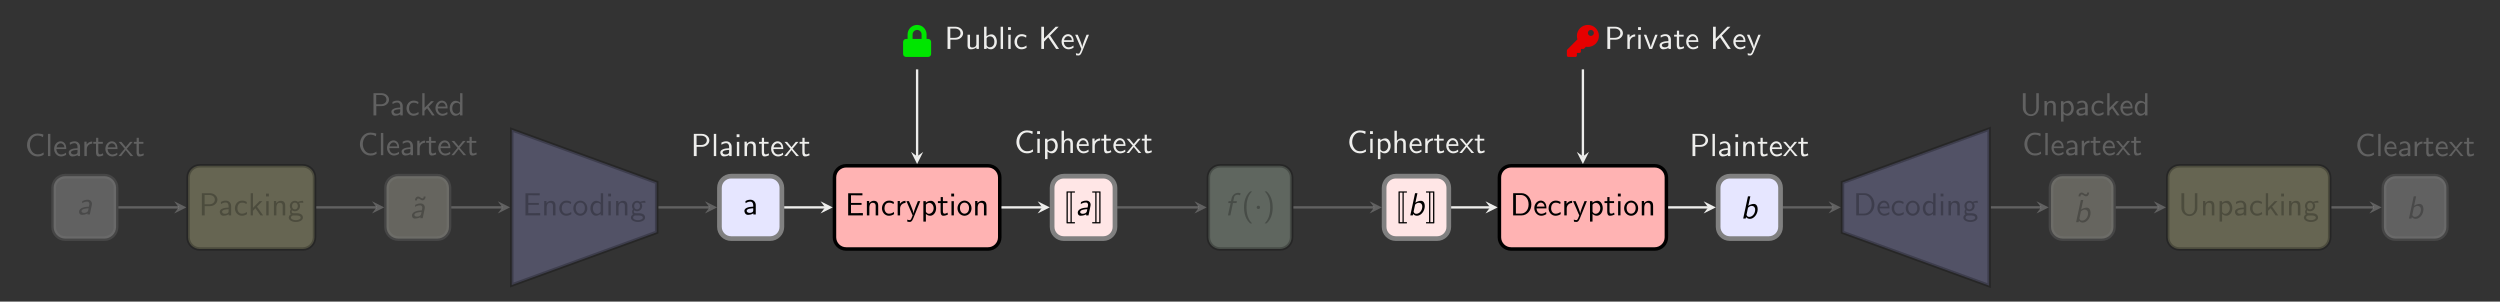
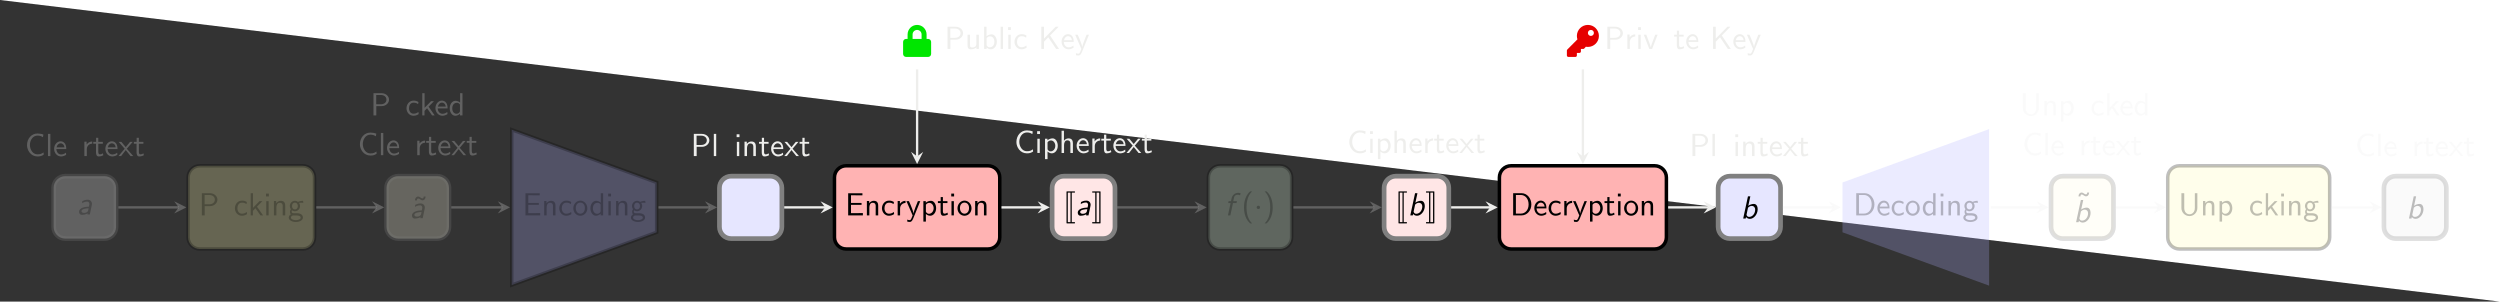
<svg xmlns="http://www.w3.org/2000/svg" xmlns:xlink="http://www.w3.org/1999/xlink" width="851.518" height="102.74" viewBox="0 0 851.518 102.74">
  <defs>
    <g>
      <g id="glyph-0-0">
        <path d="M 1.266 2.609 C 1.266 2.672 1.312 2.719 1.391 2.719 L 4.016 2.719 C 4.094 2.719 4.141 2.672 4.141 2.609 L 4.141 2.406 C 4.141 2.344 4.094 2.297 4.016 2.297 L 3.047 2.297 L 3.047 -7.75 L 4.016 -7.75 C 4.094 -7.75 4.141 -7.797 4.141 -7.859 L 4.141 -8.062 C 4.141 -8.125 4.094 -8.172 4.016 -8.172 L 1.391 -8.172 C 1.312 -8.172 1.266 -8.125 1.266 -8.062 Z M 2.625 -7.75 L 2.625 2.297 L 1.703 2.297 L 1.703 -7.75 Z M 2.625 -7.75 " />
      </g>
      <g id="glyph-0-1">
        <path d="M 1.75 2.297 L 1.75 -7.75 L 2.672 -7.75 L 2.672 2.297 Z M 3.109 2.609 L 3.109 -8.062 C 3.109 -8.125 3.047 -8.172 2.984 -8.172 L 0.375 -8.172 C 0.312 -8.172 0.266 -8.125 0.266 -8.062 L 0.266 -7.859 C 0.266 -7.797 0.312 -7.75 0.375 -7.75 L 1.312 -7.75 L 1.312 2.297 L 0.375 2.297 C 0.312 2.297 0.266 2.344 0.266 2.406 L 0.266 2.609 C 0.266 2.672 0.312 2.719 0.375 2.719 L 2.984 2.719 C 3.047 2.719 3.109 2.672 3.109 2.609 Z M 3.109 2.609 " />
      </g>
      <g id="glyph-1-0">
        <path d="M 5.031 -3.203 C 5.078 -3.359 5.078 -3.453 5.078 -3.594 C 5.078 -4.391 4.547 -5.031 3.625 -5.031 C 2.828 -5.031 2.297 -4.797 1.812 -4.562 C 1.781 -4.25 1.734 -3.875 1.719 -3.844 C 2.219 -4.156 2.781 -4.391 3.484 -4.391 C 4.156 -4.391 4.219 -3.703 4.219 -3.516 C 4.219 -3.344 4.094 -2.703 4.062 -2.688 C 4.031 -2.672 3.844 -2.656 3.797 -2.656 C 3 -2.625 0.703 -2.406 0.703 -0.922 C 0.703 -0.75 0.75 0.125 1.703 0.125 C 1.984 0.125 2.906 0.062 3.609 -0.375 C 3.594 -0.281 3.562 -0.094 3.531 0 L 4.359 0 Z M 3.812 -1.422 C 3.609 -0.547 2.547 -0.547 2.406 -0.547 C 1.859 -0.547 1.516 -0.781 1.516 -1.141 C 1.516 -2 3.453 -2.094 3.953 -2.109 Z M 3.812 -1.422 " />
      </g>
      <g id="glyph-1-1">
        <path d="M 2.812 -4.203 L 4.016 -4.203 L 4.141 -4.844 L 2.906 -4.844 L 3.203 -6.188 C 3.297 -6.734 3.844 -7.031 4.391 -7.031 C 4.531 -7.031 4.875 -7.016 5.234 -6.844 L 5.391 -7.562 C 5.109 -7.641 4.828 -7.688 4.547 -7.688 C 3.469 -7.688 2.562 -6.844 2.359 -5.875 L 2.125 -4.844 L 1.312 -4.844 L 1.188 -4.203 L 2 -4.203 L 1.094 0 L 1.922 0 Z M 2.812 -4.203 " />
      </g>
      <g id="glyph-1-2">
        <path d="M 3.328 -7.562 L 2.516 -7.562 L 0.891 0 L 1.75 0 L 1.859 -0.5 C 2.156 -0.141 2.578 0.125 3.188 0.125 C 4.484 0.125 5.828 -1.391 5.828 -3.188 C 5.828 -4.062 5.438 -4.969 4.516 -4.969 C 3.875 -4.969 3.156 -4.719 2.625 -4.312 Z M 2.531 -3.672 C 2.641 -3.781 3.125 -4.297 3.812 -4.297 C 4.453 -4.297 4.969 -3.859 4.969 -3.016 C 4.969 -1.781 4.141 -0.547 2.906 -0.547 C 2.438 -0.547 2.156 -0.812 2.016 -1.25 Z M 2.531 -3.672 " />
      </g>
      <g id="glyph-2-0">
        <path d="M 6.344 -1.25 C 5.703 -0.812 5.328 -0.594 4.25 -0.594 C 2.688 -0.594 1.703 -2.219 1.703 -3.797 C 1.703 -5.281 2.609 -6.984 4.281 -6.984 C 5.047 -6.984 5.547 -6.812 6.141 -6.422 L 6.297 -7.312 C 5.828 -7.547 4.984 -7.688 4.281 -7.688 C 2.266 -7.688 0.719 -5.984 0.719 -3.703 C 0.719 -1.969 2.016 0.125 4.281 0.125 C 5.297 0.125 5.703 -0.047 6.406 -0.484 Z M 6.344 -1.25 " />
      </g>
      <g id="glyph-2-1">
        <path d="M 1.781 -7.422 L 0.812 -7.422 L 0.812 -6.453 L 1.781 -6.453 Z M 1.703 -4.844 L 0.891 -4.844 L 0.891 0 L 1.703 0 Z M 1.703 -4.844 " />
      </g>
      <g id="glyph-2-2">
        <path d="M 1.75 -0.5 C 2.078 -0.188 2.562 0.125 3.219 0.125 C 4.281 0.125 5.234 -0.953 5.234 -2.438 C 5.234 -3.734 4.547 -4.969 3.5 -4.969 C 2.844 -4.969 2.219 -4.734 1.719 -4.312 L 1.719 -4.844 L 0.891 -4.844 L 0.891 2.109 L 1.75 2.109 Z M 1.75 -3.625 C 2 -4.016 2.438 -4.266 2.906 -4.266 C 3.734 -4.266 4.391 -3.438 4.391 -2.438 C 4.391 -1.312 3.609 -0.547 2.797 -0.547 C 2.359 -0.547 2.078 -0.766 1.859 -1.062 C 1.75 -1.219 1.75 -1.25 1.75 -1.438 Z M 1.75 -3.625 " />
      </g>
      <g id="glyph-2-3">
        <path d="M 4.75 -3.25 C 4.75 -3.969 4.578 -4.969 3.25 -4.969 C 2.578 -4.969 2.047 -4.625 1.703 -4.172 L 1.703 -7.562 L 0.891 -7.562 L 0.891 0 L 1.734 0 L 1.734 -2.672 C 1.734 -3.391 2 -4.297 2.828 -4.297 C 3.875 -4.297 3.891 -3.516 3.891 -3.172 L 3.891 0 L 4.75 0 Z M 4.75 -3.25 " />
      </g>
      <g id="glyph-2-4">
        <path d="M 4.516 -2.391 C 4.516 -2.766 4.5 -3.578 4.078 -4.234 C 3.625 -4.906 2.969 -5.031 2.578 -5.031 C 1.359 -5.031 0.375 -3.875 0.375 -2.469 C 0.375 -1.031 1.422 0.125 2.734 0.125 C 3.422 0.125 4.047 -0.141 4.469 -0.453 L 4.406 -1.156 C 3.719 -0.594 3 -0.547 2.75 -0.547 C 1.875 -0.547 1.172 -1.312 1.141 -2.391 Z M 1.203 -2.984 C 1.375 -3.812 1.953 -4.359 2.578 -4.359 C 3.141 -4.359 3.75 -3.984 3.891 -2.984 Z M 1.203 -2.984 " />
      </g>
      <g id="glyph-2-5">
        <path d="M 1.719 -2.328 C 1.719 -3.422 2.5 -4.203 3.562 -4.234 L 3.562 -4.969 C 2.594 -4.953 2 -4.422 1.656 -3.922 L 1.656 -4.906 L 0.891 -4.906 L 0.891 0 L 1.719 0 Z M 1.719 -2.328 " />
      </g>
      <g id="glyph-2-6">
        <path d="M 1.906 -4.203 L 3.453 -4.203 L 3.453 -4.844 L 1.906 -4.844 L 1.906 -6.234 L 1.156 -6.234 L 1.156 -4.844 L 0.203 -4.844 L 0.203 -4.203 L 1.125 -4.203 L 1.125 -1.297 C 1.125 -0.641 1.281 0.125 2.031 0.125 C 2.797 0.125 3.344 -0.156 3.625 -0.297 L 3.453 -0.938 C 3.156 -0.703 2.812 -0.578 2.469 -0.578 C 2.062 -0.578 1.906 -0.906 1.906 -1.484 Z M 1.906 -4.203 " />
      </g>
      <g id="glyph-2-7">
        <path d="M 2.828 -2.5 L 4.828 -4.844 L 3.938 -4.844 L 2.469 -3.047 L 0.969 -4.844 L 0.062 -4.844 L 2.109 -2.5 L 0 0 L 0.891 0 L 2.469 -2.047 L 4.109 0 L 5.016 0 Z M 2.828 -2.5 " />
      </g>
      <g id="glyph-2-8">
        <path d="M 5.594 -3.594 L 5.594 -4.25 L 2 -4.25 L 2 -6.844 L 3.5 -6.844 C 3.625 -6.844 3.766 -6.828 3.891 -6.828 L 5.891 -6.828 L 5.891 -7.531 L 1.031 -7.531 L 1.031 0 L 6.047 0 L 6.047 -0.781 L 4.672 -0.781 C 4.531 -0.781 4.406 -0.766 4.281 -0.766 L 2 -0.766 L 2 -3.594 Z M 5.594 -3.594 " />
      </g>
      <g id="glyph-2-9">
        <path d="M 4.75 -3.25 C 4.75 -3.969 4.578 -4.969 3.25 -4.969 C 2.266 -4.969 1.734 -4.219 1.672 -4.141 L 1.672 -4.906 L 0.891 -4.906 L 0.891 0 L 1.734 0 L 1.734 -2.672 C 1.734 -3.391 2 -4.297 2.828 -4.297 C 3.875 -4.297 3.891 -3.516 3.891 -3.172 L 3.891 0 L 4.75 0 Z M 4.75 -3.25 " />
      </g>
      <g id="glyph-2-10">
        <path d="M 4.469 -4.562 C 3.828 -4.922 3.453 -5.031 2.797 -5.031 C 1.281 -5.031 0.391 -3.703 0.391 -2.422 C 0.391 -1.062 1.391 0.125 2.75 0.125 C 3.344 0.125 3.938 -0.031 4.531 -0.438 L 4.453 -1.172 C 3.906 -0.734 3.312 -0.578 2.766 -0.578 C 1.859 -0.578 1.25 -1.359 1.25 -2.438 C 1.25 -3.281 1.641 -4.328 2.797 -4.328 C 3.375 -4.328 3.734 -4.25 4.344 -3.844 Z M 4.469 -4.562 " />
      </g>
      <g id="glyph-2-11">
        <path d="M 4.859 -4.844 L 4.047 -4.844 C 2.625 -1.375 2.609 -0.875 2.594 -0.625 L 2.578 -0.625 C 2.516 -1.359 1.641 -3.375 1.609 -3.484 L 1.016 -4.844 L 0.156 -4.844 L 2.266 0 C 2.141 0.344 1.922 0.891 1.875 0.984 C 1.594 1.609 1.406 1.609 1.25 1.609 C 1.078 1.609 0.734 1.578 0.406 1.438 L 0.469 2.156 C 0.703 2.203 1.016 2.234 1.25 2.234 C 1.641 2.234 2.047 2.109 2.484 1 Z M 4.859 -4.844 " />
      </g>
      <g id="glyph-2-12">
        <path d="M 5.109 -2.406 C 5.109 -3.859 4.031 -5.031 2.719 -5.031 C 1.391 -5.031 0.328 -3.828 0.328 -2.406 C 0.328 -0.953 1.438 0.125 2.719 0.125 C 4.031 0.125 5.109 -0.984 5.109 -2.406 Z M 2.719 -0.578 C 1.969 -0.578 1.172 -1.188 1.172 -2.516 C 1.172 -3.828 2 -4.359 2.719 -4.359 C 3.484 -4.359 4.266 -3.797 4.266 -2.516 C 4.266 -1.219 3.516 -0.578 2.719 -0.578 Z M 2.719 -0.578 " />
      </g>
      <g id="glyph-2-13">
        <path d="M 3.844 -3.156 C 5.188 -3.156 6.344 -4.141 6.344 -5.359 C 6.344 -6.531 5.266 -7.562 3.766 -7.562 L 1.047 -7.562 L 1.047 0 L 2.016 0 L 2.016 -3.156 Z M 3.516 -6.953 C 4.719 -6.953 5.469 -6.297 5.469 -5.359 C 5.469 -4.5 4.781 -3.781 3.516 -3.781 L 1.984 -3.781 L 1.984 -6.953 Z M 3.516 -6.953 " />
      </g>
      <g id="glyph-2-14">
        <path d="M 4.75 -4.844 L 3.891 -4.844 L 3.891 -1.672 C 3.891 -0.859 3.281 -0.484 2.578 -0.484 C 1.812 -0.484 1.734 -0.766 1.734 -1.234 L 1.734 -4.844 L 0.891 -4.844 L 0.891 -1.188 C 0.891 -0.406 1.141 0.125 2.047 0.125 C 2.625 0.125 3.391 -0.047 3.922 -0.531 L 3.922 0 L 4.75 0 Z M 4.75 -4.844 " />
      </g>
      <g id="glyph-2-15">
        <path d="M 1.719 -7.562 L 0.891 -7.562 L 0.891 0 L 1.75 0 L 1.75 -0.5 C 2 -0.266 2.469 0.125 3.203 0.125 C 4.297 0.125 5.234 -0.969 5.234 -2.438 C 5.234 -3.781 4.5 -4.969 3.469 -4.969 C 3.047 -4.969 2.359 -4.859 1.719 -4.312 Z M 1.75 -3.656 C 1.922 -3.922 2.312 -4.297 2.906 -4.297 C 3.562 -4.297 4.391 -3.828 4.391 -2.438 C 4.391 -1.016 3.469 -0.547 2.797 -0.547 C 2.375 -0.547 2.016 -0.734 1.75 -1.25 Z M 1.75 -3.656 " />
      </g>
      <g id="glyph-2-16">
        <path d="M 1.703 -7.562 L 0.891 -7.562 L 0.891 0 L 1.703 0 Z M 1.703 -7.562 " />
      </g>
      <g id="glyph-2-17">
        <path d="M 4.031 -4.578 L 6.953 -7.562 L 5.938 -7.562 L 1.969 -3.516 L 1.969 -7.562 L 1.047 -7.562 L 1.047 0 L 1.969 0 L 1.969 -2.469 L 3.422 -3.969 L 6.094 0 L 7.094 0 Z M 4.031 -4.578 " />
      </g>
      <g id="glyph-2-18">
-         <path d="M 4.359 -3.156 C 4.359 -4.266 3.562 -5.031 2.547 -5.031 C 1.844 -5.031 1.359 -4.859 0.844 -4.562 L 0.906 -3.844 C 1.469 -4.25 2.016 -4.391 2.547 -4.391 C 3.062 -4.391 3.5 -3.953 3.5 -3.141 L 3.5 -2.672 C 1.859 -2.656 0.484 -2.188 0.484 -1.234 C 0.484 -0.766 0.781 0.125 1.719 0.125 C 1.875 0.125 2.906 0.094 3.531 -0.391 L 3.531 0 L 4.359 0 Z M 3.5 -1.438 C 3.5 -1.234 3.5 -0.953 3.125 -0.75 C 2.812 -0.562 2.406 -0.547 2.281 -0.547 C 1.75 -0.547 1.266 -0.797 1.266 -1.25 C 1.266 -2.016 3.031 -2.094 3.5 -2.109 Z M 3.5 -1.438 " />
-       </g>
+         </g>
      <g id="glyph-2-19">
        <path d="M 4.734 -7.562 L 3.922 -7.562 L 3.922 -4.359 C 3.344 -4.844 2.719 -4.969 2.328 -4.969 C 1.25 -4.969 0.391 -3.828 0.391 -2.422 C 0.391 -1 1.234 0.125 2.266 0.125 C 2.625 0.125 3.266 0.016 3.875 -0.562 L 3.875 0 L 4.734 0 Z M 3.875 -1.516 C 3.875 -1.359 3.875 -1.172 3.516 -0.844 C 3.266 -0.625 3 -0.547 2.719 -0.547 C 2.047 -0.547 1.25 -1.062 1.25 -2.406 C 1.25 -3.844 2.188 -4.297 2.828 -4.297 C 3.312 -4.297 3.641 -4.047 3.875 -3.703 Z M 3.875 -1.516 " />
      </g>
      <g id="glyph-2-20">
        <path d="M 3.844 -4.266 C 4.078 -4.266 4.391 -4.312 4.641 -4.312 C 4.844 -4.312 5.266 -4.281 5.297 -4.281 L 5.172 -4.969 C 4.406 -4.969 3.781 -4.75 3.453 -4.609 C 3.219 -4.797 2.844 -4.969 2.406 -4.969 C 1.469 -4.969 0.672 -4.172 0.672 -3.188 C 0.672 -2.781 0.812 -2.391 1.031 -2.109 C 0.719 -1.656 0.719 -1.234 0.719 -1.172 C 0.719 -0.891 0.812 -0.578 1 -0.344 C 0.438 -0.016 0.312 0.484 0.312 0.781 C 0.312 1.594 1.391 2.25 2.719 2.25 C 4.062 2.25 5.141 1.609 5.141 0.766 C 5.141 -0.75 3.312 -0.75 2.891 -0.75 L 1.938 -0.75 C 1.781 -0.75 1.297 -0.75 1.297 -1.328 C 1.297 -1.453 1.344 -1.625 1.422 -1.719 C 1.641 -1.562 2 -1.406 2.406 -1.406 C 3.391 -1.406 4.156 -2.219 4.156 -3.188 C 4.156 -3.703 3.922 -4.109 3.797 -4.281 Z M 2.406 -2.031 C 2 -2.031 1.438 -2.281 1.438 -3.188 C 1.438 -4.094 2 -4.344 2.406 -4.344 C 2.875 -4.344 3.391 -4.031 3.391 -3.188 C 3.391 -2.328 2.875 -2.031 2.406 -2.031 Z M 2.906 0.031 C 3.141 0.031 4.375 0.031 4.375 0.781 C 4.375 1.266 3.625 1.625 2.719 1.625 C 1.844 1.625 1.062 1.281 1.062 0.781 C 1.062 0.734 1.062 0.031 1.922 0.031 Z M 2.906 0.031 " />
      </g>
      <g id="glyph-2-21">
        <path d="M 3.875 -7.391 C 3.859 -7.016 3.734 -6.75 3.453 -6.75 C 3.203 -6.75 2.969 -6.906 2.672 -7.109 C 2.469 -7.25 2.25 -7.391 1.969 -7.391 C 1.469 -7.391 0.922 -6.938 0.906 -6.078 L 1.578 -6.078 C 1.578 -6.453 1.719 -6.719 2 -6.719 C 2.25 -6.719 2.469 -6.562 2.766 -6.359 C 2.984 -6.219 3.203 -6.078 3.469 -6.078 C 3.984 -6.078 4.516 -6.531 4.531 -7.391 Z M 3.875 -7.391 " />
      </g>
      <g id="glyph-2-22">
        <path d="M 3.062 -2.969 L 4.891 -4.844 L 3.922 -4.844 L 1.703 -2.578 L 1.703 -7.562 L 0.922 -7.562 L 0.922 0 L 1.672 0 L 1.672 -1.531 L 2.547 -2.438 L 4.25 0 L 5.141 0 Z M 3.062 -2.969 " />
      </g>
      <g id="glyph-2-23">
        <path d="M 2.953 -8.172 C 2.609 -7.859 1.875 -7.188 1.375 -5.844 C 0.938 -4.672 0.859 -3.516 0.859 -2.719 C 0.859 0.797 2.438 2.25 2.953 2.719 L 3.625 2.719 C 3.094 2.203 1.719 0.797 1.719 -2.719 C 1.719 -3.344 1.75 -4.609 2.188 -5.906 C 2.641 -7.172 3.266 -7.812 3.625 -8.172 Z M 2.953 -8.172 " />
      </g>
      <g id="glyph-2-24">
        <path d="M 1.281 2.719 C 1.625 2.406 2.359 1.734 2.859 0.391 C 3.297 -0.781 3.375 -1.938 3.375 -2.719 C 3.375 -6.25 1.797 -7.703 1.281 -8.172 L 0.609 -8.172 C 1.141 -7.656 2.516 -6.25 2.516 -2.719 C 2.516 -2.109 2.484 -0.844 2.047 0.453 C 1.594 1.719 0.969 2.359 0.609 2.719 Z M 1.281 2.719 " />
      </g>
      <g id="glyph-2-25">
        <path d="M 1.047 -7.562 L 1.047 0 L 3.922 0 C 5.766 0 7.25 -1.656 7.25 -3.719 C 7.25 -5.828 5.781 -7.562 3.906 -7.562 Z M 1.984 -0.609 L 1.984 -6.953 L 3.656 -6.953 C 5.188 -6.953 6.312 -5.641 6.312 -3.719 C 6.312 -1.859 5.188 -0.609 3.656 -0.609 Z M 1.984 -0.609 " />
      </g>
      <g id="glyph-2-26">
        <path d="M 4.859 -4.844 L 4.047 -4.844 L 3.188 -2.578 C 2.953 -1.969 2.625 -1.094 2.531 -0.578 L 2.516 -0.578 C 2.453 -0.969 2.172 -1.719 2.062 -2.016 L 1 -4.844 L 0.156 -4.844 L 2.031 0 L 2.984 0 Z M 4.859 -4.844 " />
      </g>
      <g id="glyph-2-27">
        <path d="M 6.469 -7.562 L 5.609 -7.562 L 5.609 -2.531 C 5.609 -1.094 4.703 -0.375 3.781 -0.375 C 2.891 -0.375 2 -1.062 2 -2.531 L 2 -7.562 L 1.031 -7.562 L 1.031 -2.547 C 1.031 -0.953 2.297 0.234 3.781 0.234 C 5.234 0.234 6.469 -0.953 6.469 -2.547 Z M 6.469 -7.562 " />
      </g>
      <g id="glyph-3-0">
        <path d="M 8.516 -4.781 L 8 -4.781 L 8 -6.297 C 8 -8.094 6.562 -9.547 4.781 -9.547 C 2.984 -9.547 1.531 -8.094 1.531 -6.297 L 1.531 -4.781 L 1.031 -4.781 C 0.453 -4.781 0 -4.312 0 -3.75 L 0 0.344 C 0 0.906 0.453 1.359 1.031 1.359 L 8.516 1.359 C 9.078 1.359 9.547 0.906 9.547 0.344 L 9.547 -3.75 C 9.547 -4.312 9.078 -4.781 8.516 -4.781 Z M 6.297 -4.781 L 3.234 -4.781 L 3.234 -6.297 C 3.234 -7.156 3.922 -7.844 4.781 -7.844 C 5.625 -7.844 6.297 -7.156 6.297 -6.297 Z M 6.297 -4.781 " />
      </g>
      <g id="glyph-4-0">
        <path d="M 2.094 -2.719 C 2.094 -3.047 1.828 -3.297 1.516 -3.297 C 1.203 -3.297 0.938 -3.047 0.938 -2.719 C 0.938 -2.406 1.203 -2.156 1.516 -2.156 C 1.828 -2.156 2.094 -2.406 2.094 -2.719 Z M 2.094 -2.719 " />
      </g>
      <g id="glyph-5-0">
        <path d="M 10.906 -5.797 C 10.906 -7.859 9.234 -9.547 7.156 -9.547 C 5.078 -9.547 3.406 -7.859 3.406 -5.797 C 3.406 -5.375 3.484 -5 3.594 -4.625 L 0.156 -1.172 C 0.047 -1.062 0 -0.938 0 -0.812 L 0 0.844 C 0 1.141 0.234 1.359 0.516 1.359 L 2.906 1.359 C 3.188 1.359 3.406 1.141 3.406 0.844 L 3.406 0 L 4.266 0 C 4.547 0 4.781 -0.234 4.781 -0.516 L 4.781 -1.359 L 5.562 -1.359 C 5.719 -1.359 5.844 -1.422 5.938 -1.531 L 6.453 -2.109 C 6.688 -2.062 6.922 -2.047 7.156 -2.047 C 9.234 -2.047 10.906 -3.719 10.906 -5.797 Z M 7.156 -6.812 C 7.156 -7.391 7.609 -7.844 8.172 -7.844 C 8.75 -7.844 9.203 -7.391 9.203 -6.812 C 9.203 -6.25 8.75 -5.797 8.172 -5.797 C 7.609 -5.797 7.156 -6.25 7.156 -6.812 Z M 7.156 -6.812 " />
      </g>
    </g>
    <clipPath id="clip-0">
-       <path clip-rule="nonzero" d="M 0 0 L 851.52 0 L 851.52 102.738 L 0 102.738 Z M 0 0 " />
+       <path clip-rule="nonzero" d="M 0 0 L 851.52 102.738 L 0 102.738 Z M 0 0 " />
    </clipPath>
    <clipPath id="clip-1">
      <path clip-rule="nonzero" d="M 335 37 L 403 37 L 403 102.738 L 335 102.738 Z M 335 37 " />
    </clipPath>
    <clipPath id="clip-2">
      <path clip-rule="nonzero" d="M 222 37 L 289 37 L 289 102.738 L 222 102.738 Z M 222 37 " />
    </clipPath>
    <clipPath id="clip-3">
      <path clip-rule="nonzero" d="M 157 27 L 241 27 L 241 102.738 L 157 102.738 Z M 157 27 " />
    </clipPath>
    <clipPath id="clip-4">
      <path clip-rule="nonzero" d="M 109 37 L 176 37 L 176 102.738 L 109 102.738 Z M 109 37 " />
    </clipPath>
    <clipPath id="clip-5">
      <path clip-rule="nonzero" d="M 0 37 L 63 37 L 63 102.738 L 0 102.738 Z M 0 37 " />
    </clipPath>
    <clipPath id="clip-6">
      <path clip-rule="nonzero" d="M 448 37 L 517 37 L 517 102.738 L 448 102.738 Z M 448 37 " />
    </clipPath>
    <clipPath id="clip-7">
      <path clip-rule="nonzero" d="M 562 37 L 630 37 L 630 102.738 L 562 102.738 Z M 562 37 " />
    </clipPath>
    <clipPath id="clip-8">
      <path clip-rule="nonzero" d="M 610 27 L 695 27 L 695 102.738 L 610 102.738 Z M 610 27 " />
    </clipPath>
    <clipPath id="clip-9">
      <path clip-rule="nonzero" d="M 676 37 L 743 37 L 743 102.738 L 676 102.738 Z M 676 37 " />
    </clipPath>
    <clipPath id="clip-10">
      <path clip-rule="nonzero" d="M 789 37 L 851.52 37 L 851.52 102.738 L 789 102.738 Z M 789 37 " />
    </clipPath>
  </defs>
  <g clip-path="url(#clip-0)">
    <path fill-rule="nonzero" fill="rgb(20%, 20%, 20%)" fill-opacity="1" d="M -0.004 102.742 L -0.004 0 L 851.523 0 L 851.523 102.742 Z M -0.004 102.742 " />
  </g>
  <path fill-rule="nonzero" fill="rgb(100%, 89.999%, 89.999%)" fill-opacity="1" d="M 375.785 60.004 L 362.348 60.004 C 360.145 60.004 358.359 61.789 358.359 63.988 L 358.359 77.281 C 358.359 79.48 360.145 81.266 362.348 81.266 L 375.785 81.266 C 377.988 81.266 379.77 79.48 379.77 77.281 L 379.77 63.988 C 379.77 61.789 377.988 60.004 375.785 60.004 Z M 375.785 60.004 " />
  <g clip-path="url(#clip-1)">
    <path fill="none" stroke-width="1.594" stroke-linecap="butt" stroke-linejoin="miter" stroke="rgb(50%, 50%, 50%)" stroke-opacity="1" stroke-miterlimit="10" d="M 6.719 10.631 L -6.718 10.631 C -8.921 10.631 -10.707 8.846 -10.707 6.647 L -10.707 -6.646 C -10.707 -8.845 -8.921 -10.631 -6.718 -10.631 L 6.719 -10.631 C 8.922 -10.631 10.704 -8.845 10.704 -6.646 L 10.704 6.647 C 10.704 8.846 8.922 10.631 6.719 10.631 Z M 6.719 10.631 " transform="matrix(1, 0, 0, -1, 369.066, 70.635)" />
  </g>
  <g fill="rgb(0%, 0%, 0%)" fill-opacity="1">
    <use xlink:href="#glyph-0-0" x="361.997" y="73.362" />
  </g>
  <g fill="rgb(0%, 0%, 0%)" fill-opacity="1">
    <use xlink:href="#glyph-1-0" x="366.391" y="73.362" />
  </g>
  <g fill="rgb(0%, 0%, 0%)" fill-opacity="1">
    <use xlink:href="#glyph-0-1" x="371.741" y="73.362" />
  </g>
  <g fill="rgb(93.332%, 93.332%, 92.548%)" fill-opacity="1">
    <use xlink:href="#glyph-2-0" x="345.475" y="52.102" />
    <use xlink:href="#glyph-2-1" x="352.445" y="52.102" />
    <use xlink:href="#glyph-2-2" x="355.051" y="52.102" />
    <use xlink:href="#glyph-2-3" x="360.688" y="52.102" />
    <use xlink:href="#glyph-2-4" x="366.324" y="52.102" />
    <use xlink:href="#glyph-2-5" x="371.172" y="52.102" />
    <use xlink:href="#glyph-2-6" x="374.9" y="52.102" />
    <use xlink:href="#glyph-2-4" x="378.839" y="52.102" />
    <use xlink:href="#glyph-2-7" x="383.687" y="52.102" />
    <use xlink:href="#glyph-2-6" x="388.718" y="52.102" />
  </g>
  <path fill-rule="nonzero" fill="rgb(100%, 70%, 70%)" fill-opacity="1" stroke-width="1.196" stroke-linecap="butt" stroke-linejoin="miter" stroke="rgb(0%, 0%, 0%)" stroke-opacity="1" stroke-miterlimit="10" d="M -32.527 14.174 L -80.859 14.174 C -83.062 14.174 -84.843 12.389 -84.843 10.19 L -84.843 -10.189 C -84.843 -12.388 -83.062 -14.174 -80.859 -14.174 L -32.527 -14.174 C -30.328 -14.174 -28.543 -12.388 -28.543 -10.189 L -28.543 10.19 C -28.543 12.389 -30.328 14.174 -32.527 14.174 Z M -32.527 14.174 " transform="matrix(1, 0, 0, -1, 369.066, 70.635)" />
  <g fill="rgb(0%, 0%, 0%)" fill-opacity="1">
    <use xlink:href="#glyph-2-8" x="287.858" y="73.362" />
    <use xlink:href="#glyph-2-9" x="294.373" y="73.362" />
    <use xlink:href="#glyph-2-10" x="300.01" y="73.362" />
    <use xlink:href="#glyph-2-5" x="304.858" y="73.362" />
    <use xlink:href="#glyph-2-11" x="308.585" y="73.362" />
    <use xlink:href="#glyph-2-2" x="313.615" y="73.362" />
    <use xlink:href="#glyph-2-6" x="319.252" y="73.362" />
    <use xlink:href="#glyph-2-1" x="323.191" y="73.362" />
    <use xlink:href="#glyph-2-12" x="325.798" y="73.362" />
    <use xlink:href="#glyph-2-9" x="331.252" y="73.362" />
  </g>
  <g fill="rgb(0%, 89.999%, 0%)" fill-opacity="1">
    <use xlink:href="#glyph-3-0" x="307.6" y="18.036" />
  </g>
  <g fill="rgb(93.332%, 93.332%, 92.548%)" fill-opacity="1">
    <use xlink:href="#glyph-2-13" x="321.692" y="16.669" />
    <use xlink:href="#glyph-2-14" x="328.662" y="16.669" />
    <use xlink:href="#glyph-2-15" x="334.299" y="16.669" />
    <use xlink:href="#glyph-2-16" x="339.935" y="16.669" />
    <use xlink:href="#glyph-2-1" x="342.541" y="16.669" />
    <use xlink:href="#glyph-2-10" x="345.148" y="16.669" />
  </g>
  <g fill="rgb(93.332%, 93.332%, 92.548%)" fill-opacity="1">
    <use xlink:href="#glyph-2-17" x="353.628" y="16.669" />
    <use xlink:href="#glyph-2-4" x="361.204" y="16.669" />
    <use xlink:href="#glyph-2-11" x="366.052" y="16.669" />
  </g>
  <path fill-rule="nonzero" fill="rgb(89.999%, 89.999%, 100%)" fill-opacity="1" d="M 262.324 60.004 L 249.035 60.004 C 246.832 60.004 245.047 61.789 245.047 63.988 L 245.047 77.281 C 245.047 79.48 246.832 81.266 249.035 81.266 L 262.324 81.266 C 264.523 81.266 266.309 79.48 266.309 77.281 L 266.309 63.988 C 266.309 61.789 264.523 60.004 262.324 60.004 Z M 262.324 60.004 " />
  <g clip-path="url(#clip-2)">
    <path fill="none" stroke-width="1.594" stroke-linecap="butt" stroke-linejoin="miter" stroke="rgb(50%, 50%, 50%)" stroke-opacity="1" stroke-miterlimit="10" d="M -106.742 10.631 L -120.031 10.631 C -122.234 10.631 -124.019 8.846 -124.019 6.647 L -124.019 -6.646 C -124.019 -8.845 -122.234 -10.631 -120.031 -10.631 L -106.742 -10.631 C -104.543 -10.631 -102.757 -8.845 -102.757 -6.646 L -102.757 6.647 C -102.757 8.846 -104.543 10.631 -106.742 10.631 Z M -106.742 10.631 " transform="matrix(1, 0, 0, -1, 369.066, 70.635)" />
  </g>
  <g fill="rgb(0%, 0%, 0%)" fill-opacity="1">
    <use xlink:href="#glyph-2-18" x="253.059" y="73.059" />
  </g>
  <g fill="rgb(93.332%, 93.332%, 92.548%)" fill-opacity="1">
    <use xlink:href="#glyph-2-13" x="235.271" y="53.163" />
    <use xlink:href="#glyph-2-16" x="242.241" y="53.163" />
    <use xlink:href="#glyph-2-18" x="244.847" y="53.163" />
    <use xlink:href="#glyph-2-1" x="250.09" y="53.163" />
    <use xlink:href="#glyph-2-9" x="252.696" y="53.163" />
    <use xlink:href="#glyph-2-6" x="258.333" y="53.163" />
    <use xlink:href="#glyph-2-4" x="262.272" y="53.163" />
    <use xlink:href="#glyph-2-7" x="267.12" y="53.163" />
    <use xlink:href="#glyph-2-6" x="272.15" y="53.163" />
  </g>
  <path fill-rule="nonzero" fill="rgb(70%, 70%, 100%)" fill-opacity="0.25" d="M 174.305 44.184 L 223.668 62.152 L 223.668 79.121 L 174.305 97.086 Z M 174.305 44.184 " />
  <g clip-path="url(#clip-3)">
    <path fill="none" stroke-width="1.196" stroke-linecap="butt" stroke-linejoin="miter" stroke="rgb(0%, 0%, 0%)" stroke-opacity="0.25" stroke-miterlimit="10" d="M -194.761 26.451 L -145.398 8.483 L -145.398 -8.486 L -194.761 -26.451 Z M -194.761 26.451 " transform="matrix(1, 0, 0, -1, 369.066, 70.635)" />
  </g>
  <g fill="rgb(0%, 0%, 0%)" fill-opacity="0.25">
    <use xlink:href="#glyph-2-8" x="177.942" y="73.362" />
    <use xlink:href="#glyph-2-9" x="184.457" y="73.362" />
    <use xlink:href="#glyph-2-10" x="190.094" y="73.362" />
    <use xlink:href="#glyph-2-12" x="194.942" y="73.362" />
  </g>
  <g fill="rgb(0%, 0%, 0%)" fill-opacity="0.25">
    <use xlink:href="#glyph-2-19" x="200.702" y="73.362" />
    <use xlink:href="#glyph-2-1" x="206.338" y="73.362" />
    <use xlink:href="#glyph-2-9" x="208.945" y="73.362" />
    <use xlink:href="#glyph-2-20" x="214.581" y="73.362" />
  </g>
  <path fill-rule="nonzero" fill="rgb(100%, 99.489%, 90.001%)" fill-opacity="0.25" d="M 148.938 60.004 L 135.648 60.004 C 133.445 60.004 131.66 61.789 131.66 63.988 L 131.66 77.281 C 131.66 79.48 133.445 81.266 135.648 81.266 L 148.938 81.266 C 151.137 81.266 152.922 79.48 152.922 77.281 L 152.922 63.988 C 152.922 61.789 151.137 60.004 148.938 60.004 Z M 148.938 60.004 " />
  <g clip-path="url(#clip-4)">
    <path fill="none" stroke-width="1.594" stroke-linecap="butt" stroke-linejoin="miter" stroke="rgb(50%, 50%, 50%)" stroke-opacity="0.25" stroke-miterlimit="10" d="M -220.129 10.631 L -233.418 10.631 C -235.621 10.631 -237.406 8.846 -237.406 6.647 L -237.406 -6.646 C -237.406 -8.845 -235.621 -10.631 -233.418 -10.631 L -220.129 -10.631 C -217.929 -10.631 -216.144 -8.845 -216.144 -6.646 L -216.144 6.647 C -216.144 8.846 -217.929 10.631 -220.129 10.631 Z M -220.129 10.631 " transform="matrix(1, 0, 0, -1, 369.066, 70.635)" />
  </g>
  <g fill="rgb(0%, 0%, 0%)" fill-opacity="0.25">
    <use xlink:href="#glyph-2-21" x="140.44" y="74.325" />
  </g>
  <g fill="rgb(0%, 0%, 0%)" fill-opacity="0.25">
    <use xlink:href="#glyph-1-0" x="139.62" y="74.325" />
  </g>
  <g fill="rgb(93.332%, 93.332%, 92.548%)" fill-opacity="0.25">
    <use xlink:href="#glyph-2-13" x="126.158" y="39.302" />
  </g>
  <g fill="rgb(93.332%, 93.332%, 92.548%)" fill-opacity="0.25">
    <use xlink:href="#glyph-2-18" x="132.822" y="39.302" />
    <use xlink:href="#glyph-2-10" x="138.065" y="39.302" />
    <use xlink:href="#glyph-2-22" x="142.913" y="39.302" />
  </g>
  <g fill="rgb(93.332%, 93.332%, 92.548%)" fill-opacity="0.25">
    <use xlink:href="#glyph-2-4" x="147.941" y="39.302" />
    <use xlink:href="#glyph-2-19" x="152.789" y="39.302" />
  </g>
  <g fill="rgb(93.332%, 93.332%, 92.548%)" fill-opacity="0.25">
    <use xlink:href="#glyph-2-0" x="121.87" y="52.851" />
    <use xlink:href="#glyph-2-16" x="128.84" y="52.851" />
    <use xlink:href="#glyph-2-4" x="131.446" y="52.851" />
    <use xlink:href="#glyph-2-18" x="136.294" y="52.851" />
  </g>
  <g fill="rgb(93.332%, 93.332%, 92.548%)" fill-opacity="0.25">
    <use xlink:href="#glyph-2-5" x="141.231" y="52.851" />
    <use xlink:href="#glyph-2-6" x="144.959" y="52.851" />
    <use xlink:href="#glyph-2-4" x="148.898" y="52.851" />
    <use xlink:href="#glyph-2-7" x="153.746" y="52.851" />
    <use xlink:href="#glyph-2-6" x="158.777" y="52.851" />
  </g>
  <path fill-rule="nonzero" fill="rgb(100%, 98.47%, 70.001%)" fill-opacity="0.25" stroke-width="1.196" stroke-linecap="butt" stroke-linejoin="miter" stroke="rgb(0%, 0%, 0%)" stroke-opacity="0.25" stroke-miterlimit="10" d="M -265.921 14.174 L -301.015 14.174 C -303.214 14.174 -305 12.389 -305 10.19 L -305 -10.189 C -305 -12.388 -303.214 -14.174 -301.015 -14.174 L -265.921 -14.174 C -263.722 -14.174 -261.937 -12.388 -261.937 -10.189 L -261.937 10.19 C -261.937 12.389 -263.722 14.174 -265.921 14.174 Z M -265.921 14.174 " transform="matrix(1, 0, 0, -1, 369.066, 70.635)" />
  <g fill="rgb(0%, 0%, 0%)" fill-opacity="0.25">
    <use xlink:href="#glyph-2-13" x="67.708" y="73.362" />
  </g>
  <g fill="rgb(0%, 0%, 0%)" fill-opacity="0.25">
    <use xlink:href="#glyph-2-18" x="74.372" y="73.362" />
    <use xlink:href="#glyph-2-10" x="79.615" y="73.362" />
    <use xlink:href="#glyph-2-22" x="84.463" y="73.362" />
    <use xlink:href="#glyph-2-1" x="89.797" y="73.362" />
    <use xlink:href="#glyph-2-9" x="92.403" y="73.362" />
    <use xlink:href="#glyph-2-20" x="98.04" y="73.362" />
  </g>
  <path fill-rule="nonzero" fill="rgb(93.332%, 93.332%, 92.548%)" fill-opacity="0.25" d="M 35.551 60.004 L 22.258 60.004 C 20.059 60.004 18.273 61.789 18.273 63.988 L 18.273 77.281 C 18.273 79.48 20.059 81.266 22.258 81.266 L 35.551 81.266 C 37.75 81.266 39.535 79.48 39.535 77.281 L 39.535 63.988 C 39.535 61.789 37.75 60.004 35.551 60.004 Z M 35.551 60.004 " />
  <g clip-path="url(#clip-5)">
    <path fill="none" stroke-width="1.594" stroke-linecap="butt" stroke-linejoin="miter" stroke="rgb(50%, 50%, 50%)" stroke-opacity="0.25" stroke-miterlimit="10" d="M -333.515 10.631 L -346.808 10.631 C -349.007 10.631 -350.793 8.846 -350.793 6.647 L -350.793 -6.646 C -350.793 -8.845 -349.007 -10.631 -346.808 -10.631 L -333.515 -10.631 C -331.316 -10.631 -329.531 -8.845 -329.531 -6.646 L -329.531 6.647 C -329.531 8.846 -331.316 10.631 -333.515 10.631 Z M -333.515 10.631 " transform="matrix(1, 0, 0, -1, 369.066, 70.635)" />
  </g>
  <g fill="rgb(0%, 0%, 0%)" fill-opacity="0.25">
    <use xlink:href="#glyph-1-0" x="26.234" y="73.059" />
  </g>
  <g fill="rgb(93.332%, 93.332%, 92.548%)" fill-opacity="0.25">
    <use xlink:href="#glyph-2-0" x="8.484" y="53.163" />
    <use xlink:href="#glyph-2-16" x="15.454" y="53.163" />
    <use xlink:href="#glyph-2-4" x="18.06" y="53.163" />
    <use xlink:href="#glyph-2-18" x="22.908" y="53.163" />
  </g>
  <g fill="rgb(93.332%, 93.332%, 92.548%)" fill-opacity="0.25">
    <use xlink:href="#glyph-2-5" x="27.845" y="53.163" />
    <use xlink:href="#glyph-2-6" x="31.573" y="53.163" />
    <use xlink:href="#glyph-2-4" x="35.512" y="53.163" />
    <use xlink:href="#glyph-2-7" x="40.36" y="53.163" />
    <use xlink:href="#glyph-2-6" x="45.391" y="53.163" />
  </g>
  <path fill-rule="nonzero" fill="rgb(89.999%, 100%, 89.999%)" fill-opacity="0.25" stroke-width="1.196" stroke-linecap="butt" stroke-linejoin="miter" stroke="rgb(0%, 0%, 0%)" stroke-opacity="0.25" stroke-miterlimit="10" d="M 66.883 14.174 L 46.504 14.174 C 44.305 14.174 42.52 12.389 42.52 10.19 L 42.52 -10.189 C 42.52 -12.388 44.305 -14.174 46.504 -14.174 L 66.883 -14.174 C 69.082 -14.174 70.868 -12.388 70.868 -10.189 L 70.868 10.19 C 70.868 12.389 69.082 14.174 66.883 14.174 Z M 66.883 14.174 " transform="matrix(1, 0, 0, -1, 369.066, 70.635)" />
  <g fill="rgb(0%, 0%, 0%)" fill-opacity="0.25">
    <use xlink:href="#glyph-1-1" x="417.151" y="73.362" />
  </g>
  <g fill="rgb(0%, 0%, 0%)" fill-opacity="0.25">
    <use xlink:href="#glyph-2-23" x="422.852" y="73.362" />
  </g>
  <g fill="rgb(0%, 0%, 0%)" fill-opacity="0.25">
    <use xlink:href="#glyph-4-0" x="427.094" y="73.362" />
  </g>
  <g fill="rgb(0%, 0%, 0%)" fill-opacity="0.25">
    <use xlink:href="#glyph-2-24" x="430.125" y="73.362" />
  </g>
  <path fill-rule="nonzero" fill="rgb(100%, 89.999%, 89.999%)" fill-opacity="1" d="M 489.484 60.004 L 475.422 60.004 C 473.223 60.004 471.438 61.789 471.438 63.988 L 471.438 77.281 C 471.438 79.48 473.223 81.266 475.422 81.266 L 489.484 81.266 C 491.684 81.266 493.469 79.48 493.469 77.281 L 493.469 63.988 C 493.469 61.789 491.684 60.004 489.484 60.004 Z M 489.484 60.004 " />
  <g clip-path="url(#clip-6)">
    <path fill="none" stroke-width="1.594" stroke-linecap="butt" stroke-linejoin="miter" stroke="rgb(50%, 50%, 50%)" stroke-opacity="1" stroke-miterlimit="10" d="M 120.418 10.631 L 106.356 10.631 C 104.157 10.631 102.371 8.846 102.371 6.647 L 102.371 -6.646 C 102.371 -8.845 104.157 -10.631 106.356 -10.631 L 120.418 -10.631 C 122.618 -10.631 124.403 -8.845 124.403 -6.646 L 124.403 6.647 C 124.403 8.846 122.618 10.631 120.418 10.631 Z M 120.418 10.631 " transform="matrix(1, 0, 0, -1, 369.066, 70.635)" />
  </g>
  <g fill="rgb(0%, 0%, 0%)" fill-opacity="1">
    <use xlink:href="#glyph-0-0" x="475.073" y="73.362" />
  </g>
  <g fill="rgb(0%, 0%, 0%)" fill-opacity="1">
    <use xlink:href="#glyph-1-2" x="479.467" y="73.362" />
  </g>
  <g fill="rgb(0%, 0%, 0%)" fill-opacity="1">
    <use xlink:href="#glyph-0-1" x="485.437" y="73.362" />
  </g>
  <g fill="rgb(93.332%, 93.332%, 92.548%)" fill-opacity="1">
    <use xlink:href="#glyph-2-0" x="458.861" y="52.102" />
    <use xlink:href="#glyph-2-1" x="465.831" y="52.102" />
    <use xlink:href="#glyph-2-2" x="468.437" y="52.102" />
    <use xlink:href="#glyph-2-3" x="474.074" y="52.102" />
    <use xlink:href="#glyph-2-4" x="479.71" y="52.102" />
    <use xlink:href="#glyph-2-5" x="484.558" y="52.102" />
    <use xlink:href="#glyph-2-6" x="488.286" y="52.102" />
    <use xlink:href="#glyph-2-4" x="492.225" y="52.102" />
    <use xlink:href="#glyph-2-7" x="497.073" y="52.102" />
    <use xlink:href="#glyph-2-6" x="502.104" y="52.102" />
  </g>
  <path fill-rule="nonzero" fill="rgb(100%, 70%, 70%)" fill-opacity="1" stroke-width="1.196" stroke-linecap="butt" stroke-linejoin="miter" stroke="rgb(0%, 0%, 0%)" stroke-opacity="1" stroke-miterlimit="10" d="M 194.536 14.174 L 145.625 14.174 C 143.426 14.174 141.641 12.389 141.641 10.19 L 141.641 -10.189 C 141.641 -12.388 143.426 -14.174 145.625 -14.174 L 194.536 -14.174 C 196.735 -14.174 198.52 -12.388 198.52 -10.189 L 198.52 10.19 C 198.52 12.389 196.735 14.174 194.536 14.174 Z M 194.536 14.174 " transform="matrix(1, 0, 0, -1, 369.066, 70.635)" />
  <g fill="rgb(0%, 0%, 0%)" fill-opacity="1">
    <use xlink:href="#glyph-2-25" x="514.342" y="73.362" />
    <use xlink:href="#glyph-2-4" x="522.221" y="73.362" />
    <use xlink:href="#glyph-2-10" x="527.069" y="73.362" />
    <use xlink:href="#glyph-2-5" x="531.917" y="73.362" />
    <use xlink:href="#glyph-2-11" x="535.644" y="73.362" />
    <use xlink:href="#glyph-2-2" x="540.674" y="73.362" />
    <use xlink:href="#glyph-2-6" x="546.311" y="73.362" />
    <use xlink:href="#glyph-2-1" x="550.25" y="73.362" />
    <use xlink:href="#glyph-2-12" x="552.857" y="73.362" />
    <use xlink:href="#glyph-2-9" x="558.311" y="73.362" />
  </g>
  <g fill="rgb(89.999%, 0%, 0%)" fill-opacity="1">
    <use xlink:href="#glyph-5-0" x="533.69" y="18.033" />
  </g>
  <g fill="rgb(93.332%, 93.332%, 92.548%)" fill-opacity="1">
    <use xlink:href="#glyph-2-13" x="546.433" y="16.669" />
    <use xlink:href="#glyph-2-5" x="553.403" y="16.669" />
    <use xlink:href="#glyph-2-1" x="557.13" y="16.669" />
    <use xlink:href="#glyph-2-26" x="559.737" y="16.669" />
    <use xlink:href="#glyph-2-18" x="564.767" y="16.669" />
    <use xlink:href="#glyph-2-6" x="570.01" y="16.669" />
    <use xlink:href="#glyph-2-4" x="573.949" y="16.669" />
  </g>
  <g fill="rgb(93.332%, 93.332%, 92.548%)" fill-opacity="1">
    <use xlink:href="#glyph-2-17" x="582.43" y="16.669" />
    <use xlink:href="#glyph-2-4" x="590.005" y="16.669" />
    <use xlink:href="#glyph-2-11" x="594.853" y="16.669" />
  </g>
  <path fill-rule="nonzero" fill="rgb(89.999%, 89.999%, 100%)" fill-opacity="1" d="M 602.484 60.004 L 589.195 60.004 C 586.996 60.004 585.211 61.789 585.211 63.988 L 585.211 77.281 C 585.211 79.48 586.996 81.266 589.195 81.266 L 602.484 81.266 C 604.688 81.266 606.469 79.48 606.469 77.281 L 606.469 63.988 C 606.469 61.789 604.688 60.004 602.484 60.004 Z M 602.484 60.004 " />
  <g clip-path="url(#clip-7)">
    <path fill="none" stroke-width="1.594" stroke-linecap="butt" stroke-linejoin="miter" stroke="rgb(50%, 50%, 50%)" stroke-opacity="1" stroke-miterlimit="10" d="M 233.418 10.631 L 220.129 10.631 C 217.93 10.631 216.145 8.846 216.145 6.647 L 216.145 -6.646 C 216.145 -8.845 217.93 -10.631 220.129 -10.631 L 233.418 -10.631 C 235.621 -10.631 237.403 -8.845 237.403 -6.646 L 237.403 6.647 C 237.403 8.846 235.621 10.631 233.418 10.631 Z M 233.418 10.631 " transform="matrix(1, 0, 0, -1, 369.066, 70.635)" />
  </g>
  <g fill="rgb(0%, 0%, 0%)" fill-opacity="1">
    <use xlink:href="#glyph-1-2" x="592.853" y="74.423" />
  </g>
  <g fill="rgb(93.332%, 93.332%, 92.548%)" fill-opacity="1">
    <use xlink:href="#glyph-2-13" x="575.429" y="53.163" />
    <use xlink:href="#glyph-2-16" x="582.399" y="53.163" />
    <use xlink:href="#glyph-2-18" x="585.005" y="53.163" />
    <use xlink:href="#glyph-2-1" x="590.248" y="53.163" />
    <use xlink:href="#glyph-2-9" x="592.854" y="53.163" />
    <use xlink:href="#glyph-2-6" x="598.491" y="53.163" />
    <use xlink:href="#glyph-2-4" x="602.43" y="53.163" />
    <use xlink:href="#glyph-2-7" x="607.278" y="53.163" />
    <use xlink:href="#glyph-2-6" x="612.308" y="53.163" />
  </g>
  <path fill-rule="nonzero" fill="rgb(70%, 70%, 100%)" fill-opacity="0.25" d="M 677.504 97.293 L 627.566 79.121 L 627.566 62.152 L 677.504 43.977 Z M 677.504 97.293 " />
  <g clip-path="url(#clip-8)">
-     <path fill="none" stroke-width="1.196" stroke-linecap="butt" stroke-linejoin="miter" stroke="rgb(0%, 0%, 0%)" stroke-opacity="0.25" stroke-miterlimit="10" d="M 308.438 -26.658 L 258.5 -8.486 L 258.5 8.483 L 308.438 26.658 Z M 308.438 -26.658 " transform="matrix(1, 0, 0, -1, 369.066, 70.635)" />
-   </g>
+     </g>
  <g fill="rgb(0%, 0%, 0%)" fill-opacity="0.25">
    <use xlink:href="#glyph-2-25" x="631.197" y="73.362" />
    <use xlink:href="#glyph-2-4" x="639.076" y="73.362" />
    <use xlink:href="#glyph-2-10" x="643.924" y="73.362" />
    <use xlink:href="#glyph-2-12" x="648.772" y="73.362" />
  </g>
  <g fill="rgb(0%, 0%, 0%)" fill-opacity="0.25">
    <use xlink:href="#glyph-2-19" x="654.532" y="73.362" />
    <use xlink:href="#glyph-2-1" x="660.168" y="73.362" />
    <use xlink:href="#glyph-2-9" x="662.774" y="73.362" />
    <use xlink:href="#glyph-2-20" x="668.411" y="73.362" />
  </g>
  <path fill-rule="nonzero" fill="rgb(100%, 99.489%, 90.001%)" fill-opacity="0.25" d="M 715.871 60.004 L 702.582 60.004 C 700.383 60.004 698.598 61.789 698.598 63.988 L 698.598 77.281 C 698.598 79.48 700.383 81.266 702.582 81.266 L 715.871 81.266 C 718.074 81.266 719.859 79.48 719.859 77.281 L 719.859 63.988 C 719.859 61.789 718.074 60.004 715.871 60.004 Z M 715.871 60.004 " />
  <g clip-path="url(#clip-9)">
    <path fill="none" stroke-width="1.594" stroke-linecap="butt" stroke-linejoin="miter" stroke="rgb(50%, 50%, 50%)" stroke-opacity="0.25" stroke-miterlimit="10" d="M 346.805 10.631 L 333.516 10.631 C 331.317 10.631 329.532 8.846 329.532 6.647 L 329.532 -6.646 C 329.532 -8.845 331.317 -10.631 333.516 -10.631 L 346.805 -10.631 C 349.008 -10.631 350.793 -8.845 350.793 -6.646 L 350.793 6.647 C 350.793 8.846 349.008 10.631 346.805 10.631 Z M 346.805 10.631 " transform="matrix(1, 0, 0, -1, 369.066, 70.635)" />
  </g>
  <g fill="rgb(0%, 0%, 0%)" fill-opacity="0.25">
    <use xlink:href="#glyph-2-21" x="707.042" y="72.962" />
  </g>
  <g fill="rgb(0%, 0%, 0%)" fill-opacity="0.25">
    <use xlink:href="#glyph-1-2" x="706.239" y="75.689" />
  </g>
  <g fill="rgb(93.332%, 93.332%, 92.548%)" fill-opacity="0.25">
    <use xlink:href="#glyph-2-27" x="687.964" y="39.302" />
    <use xlink:href="#glyph-2-9" x="695.464" y="39.302" />
    <use xlink:href="#glyph-2-2" x="701.101" y="39.302" />
    <use xlink:href="#glyph-2-18" x="706.737" y="39.302" />
    <use xlink:href="#glyph-2-10" x="711.98" y="39.302" />
    <use xlink:href="#glyph-2-22" x="716.828" y="39.302" />
  </g>
  <g fill="rgb(93.332%, 93.332%, 92.548%)" fill-opacity="0.25">
    <use xlink:href="#glyph-2-4" x="721.856" y="39.302" />
    <use xlink:href="#glyph-2-19" x="726.704" y="39.302" />
  </g>
  <g fill="rgb(93.332%, 93.332%, 92.548%)" fill-opacity="0.25">
    <use xlink:href="#glyph-2-0" x="688.799" y="52.851" />
    <use xlink:href="#glyph-2-16" x="695.769" y="52.851" />
    <use xlink:href="#glyph-2-4" x="698.375" y="52.851" />
    <use xlink:href="#glyph-2-18" x="703.223" y="52.851" />
  </g>
  <g fill="rgb(93.332%, 93.332%, 92.548%)" fill-opacity="0.25">
    <use xlink:href="#glyph-2-5" x="708.16" y="52.851" />
    <use xlink:href="#glyph-2-6" x="711.888" y="52.851" />
    <use xlink:href="#glyph-2-4" x="715.827" y="52.851" />
    <use xlink:href="#glyph-2-7" x="720.675" y="52.851" />
    <use xlink:href="#glyph-2-6" x="725.706" y="52.851" />
  </g>
  <path fill-rule="nonzero" fill="rgb(100%, 98.47%, 70.001%)" fill-opacity="0.25" stroke-width="1.196" stroke-linecap="butt" stroke-linejoin="miter" stroke="rgb(0%, 0%, 0%)" stroke-opacity="0.25" stroke-miterlimit="10" d="M 420.454 14.174 L 373.258 14.174 C 371.055 14.174 369.274 12.389 369.274 10.19 L 369.274 -10.189 C 369.274 -12.388 371.055 -14.174 373.258 -14.174 L 420.454 -14.174 C 422.653 -14.174 424.438 -12.388 424.438 -10.189 L 424.438 10.19 C 424.438 12.389 422.653 14.174 420.454 14.174 Z M 420.454 14.174 " transform="matrix(1, 0, 0, -1, 369.066, 70.635)" />
  <g fill="rgb(0%, 0%, 0%)" fill-opacity="0.25">
    <use xlink:href="#glyph-2-27" x="741.969" y="73.362" />
    <use xlink:href="#glyph-2-9" x="749.469" y="73.362" />
    <use xlink:href="#glyph-2-2" x="755.106" y="73.362" />
    <use xlink:href="#glyph-2-18" x="760.742" y="73.362" />
    <use xlink:href="#glyph-2-10" x="765.985" y="73.362" />
    <use xlink:href="#glyph-2-22" x="770.833" y="73.362" />
    <use xlink:href="#glyph-2-1" x="776.167" y="73.362" />
    <use xlink:href="#glyph-2-9" x="778.773" y="73.362" />
    <use xlink:href="#glyph-2-20" x="784.41" y="73.362" />
  </g>
  <path fill-rule="nonzero" fill="rgb(93.332%, 93.332%, 92.548%)" fill-opacity="0.25" d="M 829.262 60.004 L 815.969 60.004 C 813.77 60.004 811.984 61.789 811.984 63.988 L 811.984 77.281 C 811.984 79.48 813.77 81.266 815.969 81.266 L 829.262 81.266 C 831.461 81.266 833.246 79.48 833.246 77.281 L 833.246 63.988 C 833.246 61.789 831.461 60.004 829.262 60.004 Z M 829.262 60.004 " />
  <g clip-path="url(#clip-10)">
    <path fill="none" stroke-width="1.594" stroke-linecap="butt" stroke-linejoin="miter" stroke="rgb(50%, 50%, 50%)" stroke-opacity="0.25" stroke-miterlimit="10" d="M 460.196 10.631 L 446.903 10.631 C 444.704 10.631 442.918 8.846 442.918 6.647 L 442.918 -6.646 C 442.918 -8.845 444.704 -10.631 446.903 -10.631 L 460.196 -10.631 C 462.395 -10.631 464.18 -8.845 464.18 -6.646 L 464.18 6.647 C 464.18 8.846 462.395 10.631 460.196 10.631 Z M 460.196 10.631 " transform="matrix(1, 0, 0, -1, 369.066, 70.635)" />
  </g>
  <g fill="rgb(0%, 0%, 0%)" fill-opacity="0.25">
    <use xlink:href="#glyph-1-2" x="819.624" y="74.423" />
  </g>
  <g fill="rgb(93.332%, 93.332%, 92.548%)" fill-opacity="0.25">
    <use xlink:href="#glyph-2-0" x="802.185" y="53.163" />
    <use xlink:href="#glyph-2-16" x="809.155" y="53.163" />
    <use xlink:href="#glyph-2-4" x="811.761" y="53.163" />
    <use xlink:href="#glyph-2-18" x="816.609" y="53.163" />
  </g>
  <g fill="rgb(93.332%, 93.332%, 92.548%)" fill-opacity="0.25">
    <use xlink:href="#glyph-2-5" x="821.546" y="53.163" />
    <use xlink:href="#glyph-2-6" x="825.274" y="53.163" />
    <use xlink:href="#glyph-2-4" x="829.213" y="53.163" />
    <use xlink:href="#glyph-2-7" x="834.061" y="53.163" />
    <use xlink:href="#glyph-2-6" x="839.092" y="53.163" />
  </g>
  <path fill="none" stroke-width="0.797" stroke-linecap="butt" stroke-linejoin="miter" stroke="rgb(93.332%, 93.332%, 92.548%)" stroke-opacity="0.25" stroke-miterlimit="10" d="M -328.734 -0.002 L -308.187 -0.002 " transform="matrix(1, 0, 0, -1, 369.066, 70.635)" />
  <path fill-rule="nonzero" fill="rgb(93.332%, 93.332%, 92.548%)" fill-opacity="0.25" d="M 63.469 70.637 L 59.324 68.562 L 60.879 70.637 L 59.324 72.707 " />
  <path fill="none" stroke-width="0.797" stroke-linecap="butt" stroke-linejoin="miter" stroke="rgb(93.332%, 93.332%, 92.548%)" stroke-opacity="0.25" stroke-miterlimit="10" d="M -261.339 -0.002 L -240.793 -0.002 " transform="matrix(1, 0, 0, -1, 369.066, 70.635)" />
  <path fill-rule="nonzero" fill="rgb(93.332%, 93.332%, 92.548%)" fill-opacity="0.25" d="M 130.863 70.637 L 126.719 68.562 L 128.273 70.637 L 126.719 72.707 " />
  <path fill="none" stroke-width="0.797" stroke-linecap="butt" stroke-linejoin="miter" stroke="rgb(93.332%, 93.332%, 92.548%)" stroke-opacity="0.25" stroke-miterlimit="10" d="M -215.347 -0.002 L -197.953 -0.002 " transform="matrix(1, 0, 0, -1, 369.066, 70.635)" />
  <path fill-rule="nonzero" fill="rgb(93.332%, 93.332%, 92.548%)" fill-opacity="0.25" d="M 173.703 70.637 L 169.559 68.562 L 171.113 70.637 L 169.559 72.707 " />
  <path fill="none" stroke-width="0.797" stroke-linecap="butt" stroke-linejoin="miter" stroke="rgb(93.332%, 93.332%, 92.548%)" stroke-opacity="0.25" stroke-miterlimit="10" d="M -144.793 -0.002 L -127.406 -0.002 " transform="matrix(1, 0, 0, -1, 369.066, 70.635)" />
  <path fill-rule="nonzero" fill="rgb(93.332%, 93.332%, 92.548%)" fill-opacity="0.25" d="M 244.25 70.637 L 240.105 68.562 L 241.66 70.637 L 240.109 72.707 " />
  <path fill="none" stroke-width="0.797" stroke-linecap="butt" stroke-linejoin="miter" stroke="rgb(93.332%, 93.332%, 92.548%)" stroke-opacity="1" stroke-miterlimit="10" d="M -101.961 -0.002 L -88.035 -0.002 " transform="matrix(1, 0, 0, -1, 369.066, 70.635)" />
  <path fill-rule="nonzero" fill="rgb(93.332%, 93.332%, 92.548%)" fill-opacity="1" d="M 283.625 70.637 L 279.48 68.562 L 281.031 70.637 L 279.48 72.707 " />
  <path fill="none" stroke-width="0.797" stroke-linecap="butt" stroke-linejoin="miter" stroke="rgb(93.332%, 93.332%, 92.548%)" stroke-opacity="1" stroke-miterlimit="10" d="M -27.945 -0.002 L -14.093 -0.002 " transform="matrix(1, 0, 0, -1, 369.066, 70.635)" />
  <path fill-rule="nonzero" fill="rgb(93.332%, 93.332%, 92.548%)" fill-opacity="1" d="M 357.562 70.637 L 353.418 68.562 L 354.973 70.637 L 353.418 72.707 " />
  <path fill="none" stroke-width="0.797" stroke-linecap="butt" stroke-linejoin="miter" stroke="rgb(93.332%, 93.332%, 92.548%)" stroke-opacity="0.25" stroke-miterlimit="10" d="M 11.5 -0.002 L 39.332 -0.002 " transform="matrix(1, 0, 0, -1, 369.066, 70.635)" />
  <path fill-rule="nonzero" fill="rgb(93.332%, 93.332%, 92.548%)" fill-opacity="0.25" d="M 410.988 70.637 L 406.844 68.562 L 408.398 70.637 L 406.844 72.707 " />
  <path fill="none" stroke-width="0.797" stroke-linecap="butt" stroke-linejoin="miter" stroke="rgb(93.332%, 93.332%, 92.548%)" stroke-opacity="0.25" stroke-miterlimit="10" d="M 71.465 -0.002 L 98.985 -0.002 " transform="matrix(1, 0, 0, -1, 369.066, 70.635)" />
  <path fill-rule="nonzero" fill="rgb(93.332%, 93.332%, 92.548%)" fill-opacity="0.25" d="M 470.641 70.637 L 466.496 68.562 L 468.051 70.637 L 466.496 72.707 " />
  <path fill="none" stroke-width="0.797" stroke-linecap="butt" stroke-linejoin="miter" stroke="rgb(93.332%, 93.332%, 92.548%)" stroke-opacity="1" stroke-miterlimit="10" d="M 125.2 -0.002 L 138.454 -0.002 " transform="matrix(1, 0, 0, -1, 369.066, 70.635)" />
  <path fill-rule="nonzero" fill="rgb(93.332%, 93.332%, 92.548%)" fill-opacity="1" d="M 510.109 70.637 L 505.965 68.562 L 507.52 70.637 L 505.965 72.707 " />
  <path fill="none" stroke-width="0.797" stroke-linecap="butt" stroke-linejoin="miter" stroke="rgb(93.332%, 93.332%, 92.548%)" stroke-opacity="1" stroke-miterlimit="10" d="M 199.118 -0.002 L 212.758 -0.002 " transform="matrix(1, 0, 0, -1, 369.066, 70.635)" />
  <path fill-rule="nonzero" fill="rgb(93.332%, 93.332%, 92.548%)" fill-opacity="1" d="M 584.414 70.637 L 580.27 68.562 L 581.824 70.637 L 580.27 72.707 " />
  <path fill="none" stroke-width="0.797" stroke-linecap="butt" stroke-linejoin="miter" stroke="rgb(93.332%, 93.332%, 92.548%)" stroke-opacity="0.25" stroke-miterlimit="10" d="M 238.204 -0.002 L 255.309 0.002 " transform="matrix(1, 0, 0, -1, 369.066, 70.635)" />
  <path fill-rule="nonzero" fill="rgb(93.332%, 93.332%, 92.548%)" fill-opacity="0.25" d="M 626.965 70.633 L 622.82 68.562 L 624.375 70.633 L 622.82 72.707 " />
  <path fill="none" stroke-width="0.797" stroke-linecap="butt" stroke-linejoin="miter" stroke="rgb(93.332%, 93.332%, 92.548%)" stroke-opacity="0.25" stroke-miterlimit="10" d="M 309.047 0.002 L 326.145 -0.002 " transform="matrix(1, 0, 0, -1, 369.066, 70.635)" />
  <path fill-rule="nonzero" fill="rgb(93.332%, 93.332%, 92.548%)" fill-opacity="0.25" d="M 697.801 70.637 L 693.656 68.562 L 695.211 70.637 L 693.656 72.707 " />
  <path fill="none" stroke-width="0.797" stroke-linecap="butt" stroke-linejoin="miter" stroke="rgb(93.332%, 93.332%, 92.548%)" stroke-opacity="0.25" stroke-miterlimit="10" d="M 351.59 -0.002 L 366.082 -0.002 " transform="matrix(1, 0, 0, -1, 369.066, 70.635)" />
  <path fill-rule="nonzero" fill="rgb(93.332%, 93.332%, 92.548%)" fill-opacity="0.25" d="M 737.742 70.637 L 733.598 68.562 L 735.148 70.637 L 733.598 72.707 " />
  <path fill="none" stroke-width="0.797" stroke-linecap="butt" stroke-linejoin="miter" stroke="rgb(93.332%, 93.332%, 92.548%)" stroke-opacity="0.25" stroke-miterlimit="10" d="M 425.036 -0.002 L 439.532 -0.002 " transform="matrix(1, 0, 0, -1, 369.066, 70.635)" />
  <path fill-rule="nonzero" fill="rgb(93.332%, 93.332%, 92.548%)" fill-opacity="0.25" d="M 811.188 70.637 L 807.043 68.562 L 808.598 70.637 L 807.043 72.707 " />
  <path fill="none" stroke-width="0.797" stroke-linecap="butt" stroke-linejoin="miter" stroke="rgb(93.332%, 93.332%, 92.548%)" stroke-opacity="1" stroke-miterlimit="10" d="M -56.695 47.002 L -56.695 17.362 " transform="matrix(1, 0, 0, -1, 369.066, 70.635)" />
  <path fill-rule="nonzero" fill="rgb(93.332%, 93.332%, 92.548%)" fill-opacity="1" d="M 312.371 55.863 L 314.445 51.719 L 312.371 53.273 L 310.301 51.719 " />
  <path fill="none" stroke-width="0.797" stroke-linecap="butt" stroke-linejoin="miter" stroke="rgb(93.332%, 93.332%, 92.548%)" stroke-opacity="1" stroke-miterlimit="10" d="M 170.082 47.006 L 170.082 17.362 " transform="matrix(1, 0, 0, -1, 369.066, 70.635)" />
  <path fill-rule="nonzero" fill="rgb(93.332%, 93.332%, 92.548%)" fill-opacity="1" d="M 539.148 55.863 L 541.219 51.719 L 539.148 53.273 L 537.074 51.719 " />
</svg>